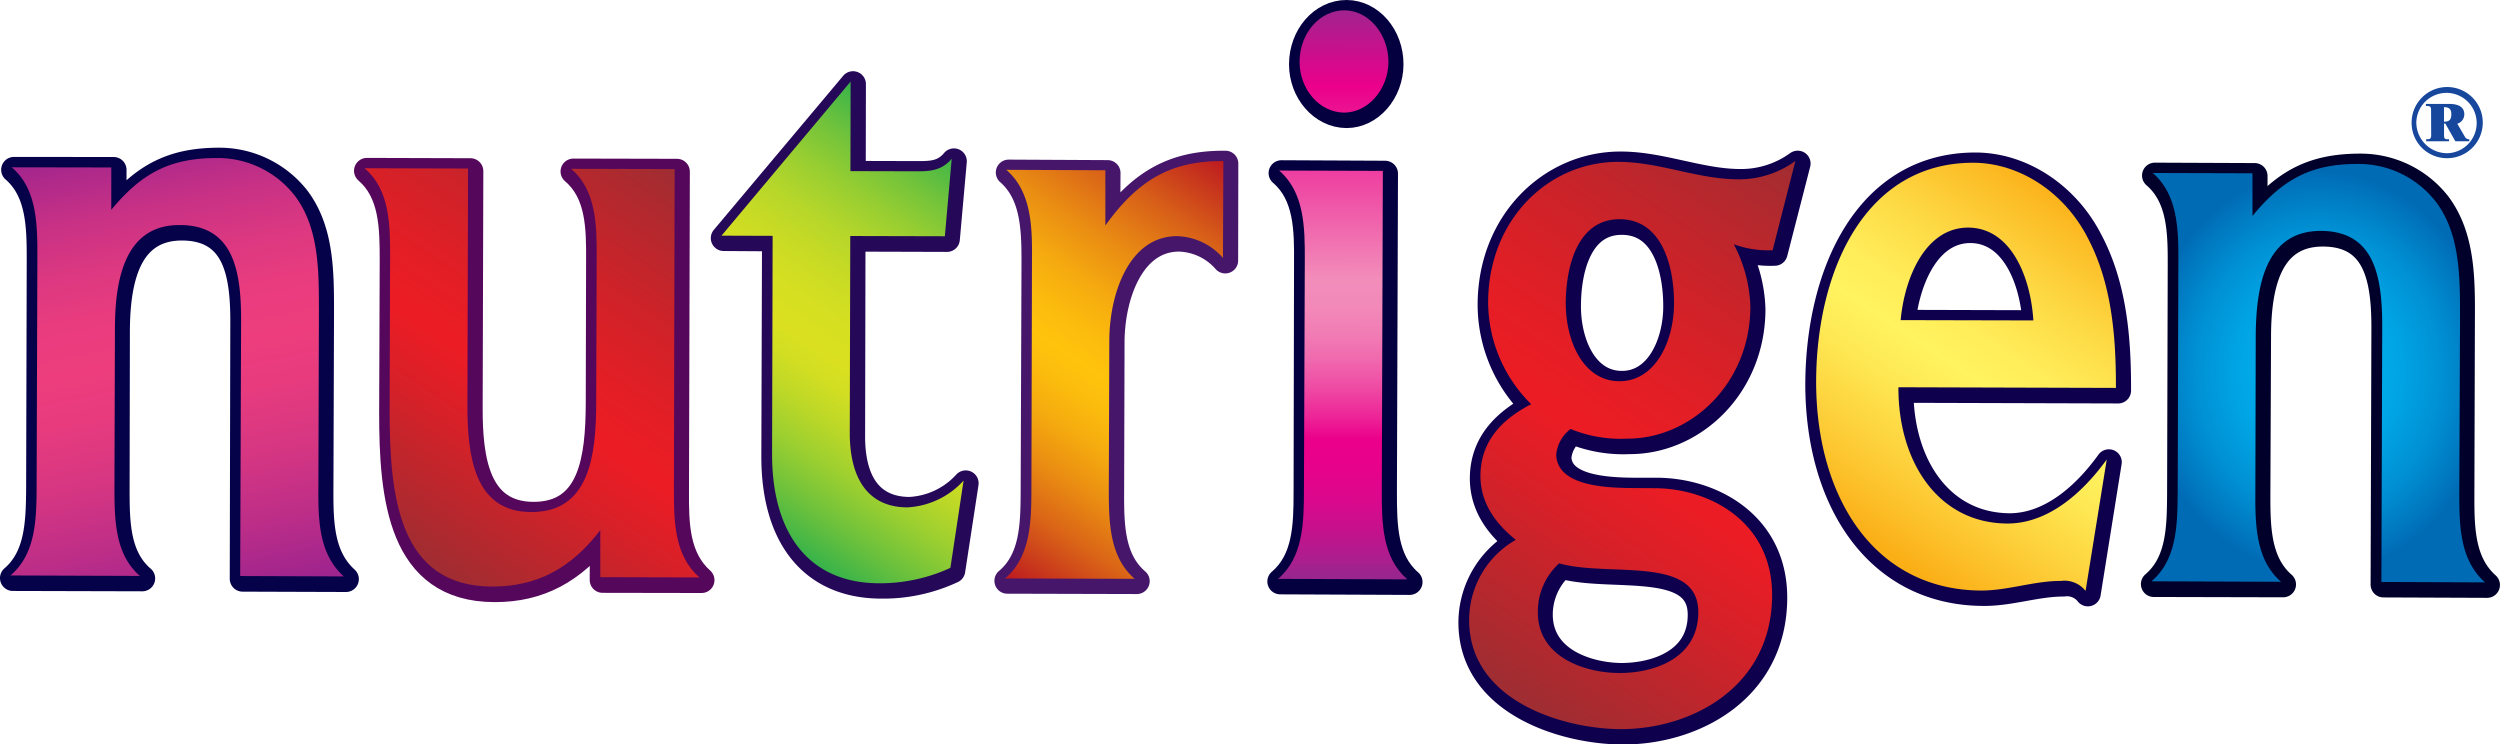
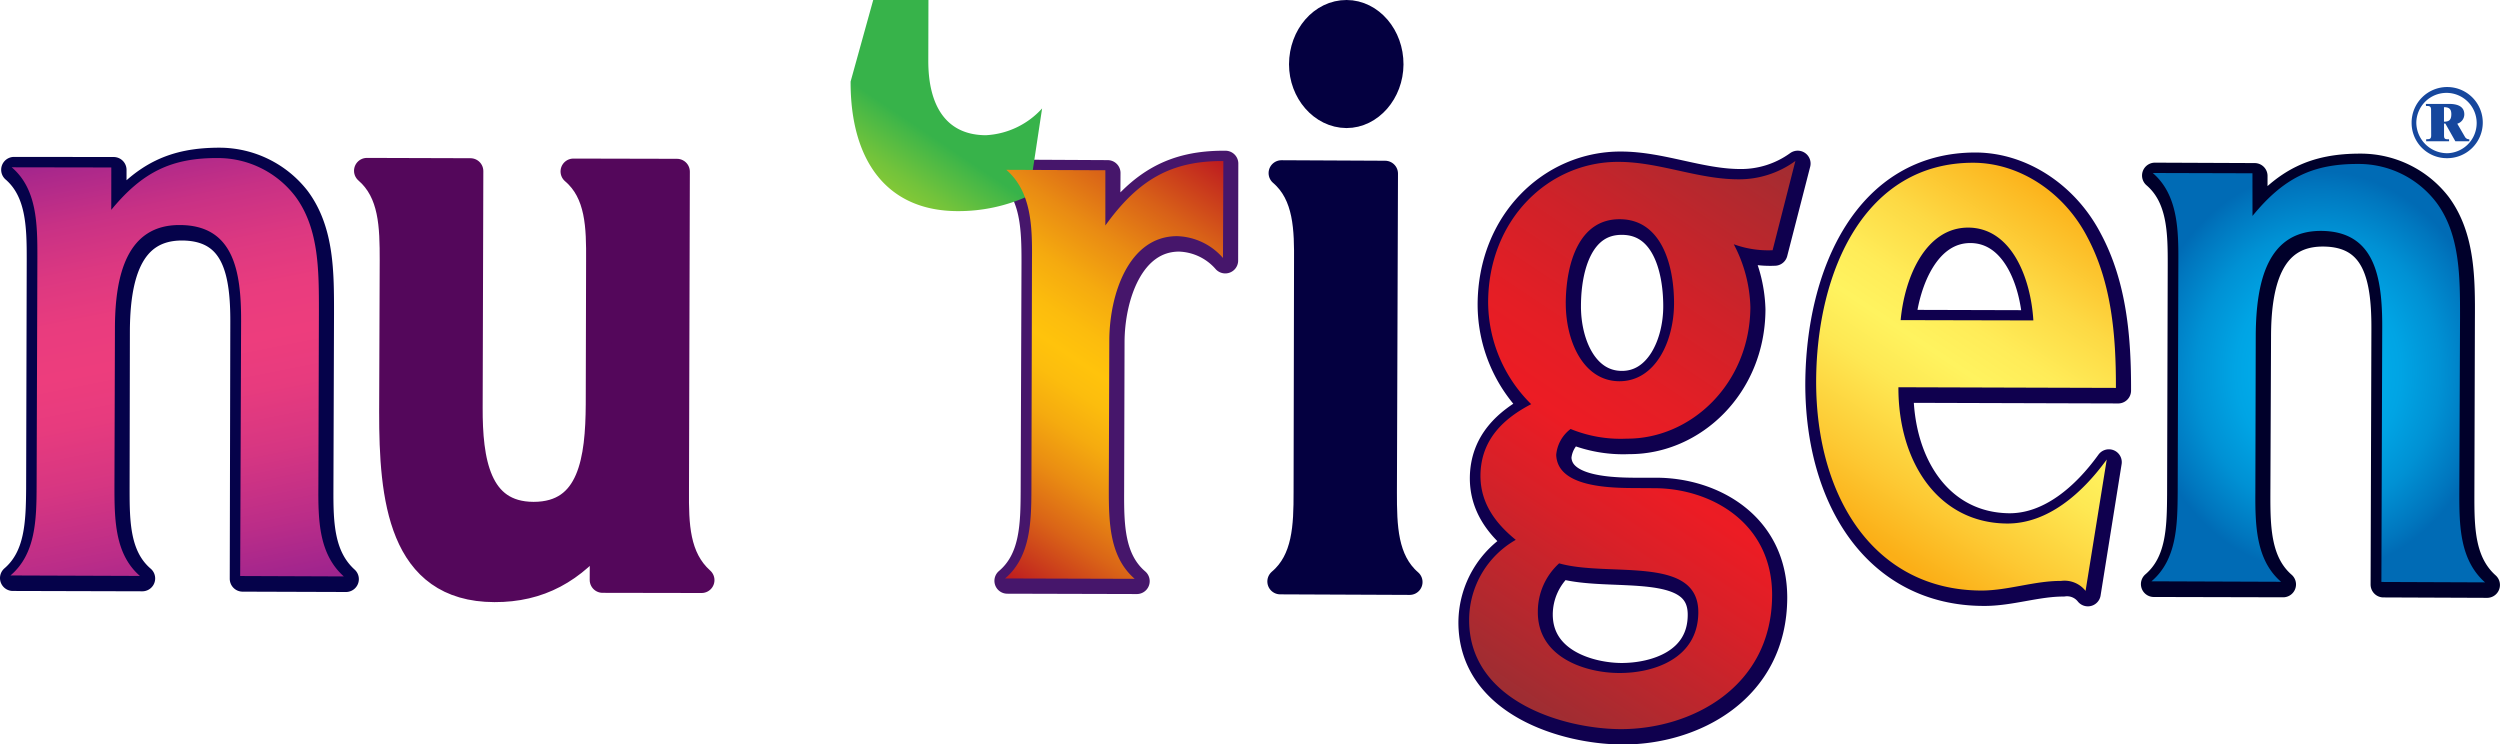
<svg xmlns="http://www.w3.org/2000/svg" xmlns:xlink="http://www.w3.org/1999/xlink" id="Layer_1" data-name="Layer 1" viewBox="0 0 272.548 81.16">
  <defs>
    <style>
      .cls-1 {
        fill: #05024a;
        stroke: #05024a;
      }

      .cls-1, .cls-2, .cls-3, .cls-4, .cls-5, .cls-6, .cls-7 {
        stroke-linecap: round;
        stroke-linejoin: round;
        stroke-width: 2.807px;
      }

      .cls-1, .cls-10, .cls-11, .cls-12, .cls-13, .cls-14, .cls-15, .cls-16, .cls-2, .cls-3, .cls-4, .cls-5, .cls-6, .cls-7, .cls-8, .cls-9 {
        fill-rule: evenodd;
      }

      .cls-2 {
        fill: #54075b;
        stroke: #54075b;
      }

      .cls-3 {
        fill: #260859;
        stroke: #260859;
      }

      .cls-4 {
        fill: #46166b;
        stroke: #46166b;
      }

      .cls-5 {
        fill: #040040;
        stroke: #040040;
      }

      .cls-6 {
        fill: #0f004e;
        stroke: #0f004e;
      }

      .cls-7 {
        fill: #00002a;
        stroke: #00002a;
      }

      .cls-8 {
        fill: url(#linear-gradient);
      }

      .cls-9 {
        fill: url(#linear-gradient-2);
      }

      .cls-10 {
        fill: url(#linear-gradient-3);
      }

      .cls-11 {
        fill: url(#linear-gradient-4);
      }

      .cls-12 {
        fill: url(#linear-gradient-5);
      }

      .cls-13 {
        fill: url(#linear-gradient-6);
      }

      .cls-14 {
        fill: url(#linear-gradient-7);
      }

      .cls-15 {
        fill: url(#New_Gradient_Swatch_1);
      }

      .cls-16 {
        fill: #16479d;
      }
    </style>
    <linearGradient id="linear-gradient" x1="272.477" y1="-1084.263" x2="264.642" y2="-1128.695" gradientTransform="matrix(0.982, 0.003, -0.003, 1.133, -233.979, 1337.926)" gradientUnits="userSpaceOnUse">
      <stop offset="0" stop-color="#9e248e" />
      <stop offset="0.132" stop-color="#bb2d88" />
      <stop offset="0.287" stop-color="#d63682" />
      <stop offset="0.424" stop-color="#e73b7e" />
      <stop offset="0.527" stop-color="#ed3d7d" />
      <stop offset="0.631" stop-color="#e93c7e" />
      <stop offset="0.739" stop-color="#dc3881" />
      <stop offset="0.849" stop-color="#c83185" />
      <stop offset="0.959" stop-color="#ab288b" />
      <stop offset="1" stop-color="#9e248e" />
    </linearGradient>
    <linearGradient id="linear-gradient-2" x1="322.542" y1="-1128.447" x2="299.191" y2="-1088.002" gradientTransform="matrix(0.982, 0.003, -0.003, 1.133, -233.979, 1337.926)" gradientUnits="userSpaceOnUse">
      <stop offset="0.005" stop-color="#9f2d32" />
      <stop offset="0.079" stop-color="#ad2a2f" />
      <stop offset="0.29" stop-color="#cf2229" />
      <stop offset="0.463" stop-color="#e41e25" />
      <stop offset="0.577" stop-color="#ec1c24" />
      <stop offset="0.709" stop-color="#d82028" />
      <stop offset="0.979" stop-color="#a32c31" />
      <stop offset="1" stop-color="#9f2d32" />
    </linearGradient>
    <linearGradient id="linear-gradient-3" x1="357.562" y1="-1127.959" x2="336.505" y2="-1091.488" gradientTransform="matrix(0.982, 0.003, -0.003, 1.133, -233.979, 1337.926)" gradientUnits="userSpaceOnUse">
      <stop offset="0" stop-color="#37b34a" />
      <stop offset="0.025" stop-color="#44b747" />
      <stop offset="0.118" stop-color="#72c33b" />
      <stop offset="0.212" stop-color="#97ce31" />
      <stop offset="0.305" stop-color="#b5d62a" />
      <stop offset="0.397" stop-color="#c9db24" />
      <stop offset="0.487" stop-color="#d6df21" />
      <stop offset="0.573" stop-color="#dae020" />
      <stop offset="0.624" stop-color="#d2de22" />
      <stop offset="0.7" stop-color="#bdd827" />
      <stop offset="0.793" stop-color="#9bcf30" />
      <stop offset="0.899" stop-color="#6cc13c" />
      <stop offset="1" stop-color="#37b34a" />
    </linearGradient>
    <linearGradient id="linear-gradient-4" x1="382.985" y1="-1129.637" x2="359.542" y2="-1089.033" gradientTransform="matrix(0.982, 0.003, -0.003, 1.133, -233.979, 1337.926)" gradientUnits="userSpaceOnUse">
      <stop offset="0" stop-color="#bd1a20" />
      <stop offset="0.034" stop-color="#c32a1e" />
      <stop offset="0.158" stop-color="#d86018" />
      <stop offset="0.274" stop-color="#e98b13" />
      <stop offset="0.378" stop-color="#f5aa0f" />
      <stop offset="0.466" stop-color="#fcbc0d" />
      <stop offset="0.527" stop-color="#ffc30c" />
      <stop offset="0.583" stop-color="#fcbd0d" />
      <stop offset="0.661" stop-color="#f5ab0f" />
      <stop offset="0.752" stop-color="#ea8d12" />
      <stop offset="0.853" stop-color="#da6417" />
      <stop offset="0.96" stop-color="#c52f1d" />
      <stop offset="1" stop-color="#bd1a20" />
    </linearGradient>
    <linearGradient id="linear-gradient-5" x1="404.442" y1="-1074.15" x2="404.442" y2="-1128.929" gradientTransform="matrix(0.982, -0.001, -0.001, 1.133, -235.052, 1324.478)" gradientUnits="userSpaceOnUse">
      <stop offset="0" stop-color="#9b258e" />
      <stop offset="0.023" stop-color="#aa1e8d" />
      <stop offset="0.077" stop-color="#c6118c" />
      <stop offset="0.131" stop-color="#db088c" />
      <stop offset="0.184" stop-color="#e7028b" />
      <stop offset="0.236" stop-color="#eb008b" />
      <stop offset="0.278" stop-color="#ed2798" />
      <stop offset="0.327" stop-color="#ef4ba4" />
      <stop offset="0.375" stop-color="#f068ae" />
      <stop offset="0.423" stop-color="#f17db5" />
      <stop offset="0.47" stop-color="#f289b9" />
      <stop offset="0.516" stop-color="#f28dba" />
      <stop offset="0.857" stop-color="#eb008b" />
      <stop offset="1" stop-color="#9b258e" />
    </linearGradient>
    <linearGradient id="linear-gradient-6" x1="452.808" y1="-1115.475" x2="422.58" y2="-1063.118" gradientTransform="matrix(0.982, -0.001, -0.001, 1.133, -235.052, 1324.478)" xlink:href="#linear-gradient-2" />
    <linearGradient id="linear-gradient-7" x1="485.377" y1="-1110.122" x2="465.484" y2="-1075.666" gradientTransform="matrix(0.982, -0.001, -0.001, 1.133, -235.052, 1324.478)" gradientUnits="userSpaceOnUse">
      <stop offset="0" stop-color="#fbaf17" />
      <stop offset="0.061" stop-color="#fcba23" />
      <stop offset="0.251" stop-color="#fdd944" />
      <stop offset="0.409" stop-color="#ffec58" />
      <stop offset="0.516" stop-color="#fff35f" />
      <stop offset="0.633" stop-color="#fee853" />
      <stop offset="0.843" stop-color="#fdc933" />
      <stop offset="1" stop-color="#fbaf17" />
    </linearGradient>
    <radialGradient id="New_Gradient_Swatch_1" data-name="New Gradient Swatch 1" cx="520.146" cy="-1129.27" r="19.977" gradientTransform="matrix(0.951, 0.003, -0.003, 1.096, -228.902, 1321.175)" gradientUnits="userSpaceOnUse">
      <stop offset="0" stop-color="#00b3f0" />
      <stop offset="0.246" stop-color="#00afed" />
      <stop offset="0.476" stop-color="#00a4e4" />
      <stop offset="0.701" stop-color="#0091d4" />
      <stop offset="0.921" stop-color="#0076be" />
      <stop offset="1" stop-color="#006bb5" />
    </radialGradient>
  </defs>
  <title>nut</title>
  <g>
    <path class="cls-1" d="M28.816,63.048l-10.86-.012c2.737,2.37,2.786,6.2,2.786,9.769l-.064,24.987c-.034,3.661-.117,7.413-2.85,9.757l14.109.038c-2.755-2.363-2.786-6.115-2.786-9.769l.03-17.174c.023-5.711,1.238-11.309,7.1-11.3,5.866.034,6.689,4.99,6.655,10.5l-.06,27.781,11.267.038c-2.718-2.461-2.782-6.126-2.771-9.787l.064-19.115c0-4.424.038-9.032-2.581-12.562a10.788,10.788,0,0,0-8.467-4.167c-5-.007-8.191,1.517-11.573,5.658Z" transform="translate(-16.425 -44.527)" />
    <path class="cls-2" d="M90.228,63.244l-11.29-.026c2.763,2.348,2.808,6.1,2.786,9.765l-.038,15.638c-.038,5.854-.755,12.026-7.1,12.022-6.137-.022-6.964-5.971-6.945-11.671l.072-25.792-11.29-.034c2.748,2.378,2.8,6.115,2.8,9.765l-.06,16.525c-.015,9.365.94,19.311,11.169,19.33,4.877.019,8.606-2.02,11.807-6.153l-.022,5.141,10.795.019c-2.74-2.453-2.8-6.1-2.778-9.776Z" transform="translate(-16.425 -44.527)" />
-     <path class="cls-3" d="M109.422,53.694,95.32,70.488l5.583.038-.075,23.75c-.015,8.629,3.982,14.105,11.7,14.109a17.784,17.784,0,0,0,7.726-1.672l1.457-9.5a8.864,8.864,0,0,1-6.137,2.895c-4.469-.03-6.281-3.359-6.239-8.153l.042-21.4,10.286.031.759-8.478c-1.08,1.3-2.344,1.385-3.827,1.385l-7.191-.019Z" transform="translate(-16.425 -44.527)" />
    <path class="cls-4" d="M137.179,63.387l-10.788-.056c2.721,2.378,2.8,6.19,2.8,9.776L129.1,98.091c-.019,3.669-.083,7.413-2.861,9.757l14.121.038c-2.752-2.355-2.8-6.092-2.786-9.757l.045-16.276c.007-5.066,2.155-11.32,7.375-11.3a6.94,6.94,0,0,1,5.009,2.378l.019-10.569c-5.639-.045-9.237,1.989-12.879,7.036Z" transform="translate(-16.425 -44.527)" />
    <path class="cls-5" d="M168.029,51.554c.015-3.087-2.155-5.613-4.8-5.624-2.68-.007-4.862,2.5-4.873,5.605,0,3,2.178,5.53,4.858,5.549C165.821,57.092,168.01,54.578,168.029,51.554Zm-.6,11.9-11.3-.056c2.774,2.374,2.8,6.209,2.774,9.78l-.049,24.984c0,3.661-.094,7.417-2.861,9.757l14.113.061c-2.74-2.367-2.793-6.13-2.793-9.791Z" transform="translate(-16.425 -44.527)" />
    <path class="cls-6" d="M186.66,106.217c5.356,1.54,15.192-.94,15.162,5.341-.007,5.115-4.948,6.651-8.64,6.651-3.439-.022-8.893-1.589-8.878-6.715A7.181,7.181,0,0,1,186.66,106.217Zm.717-28.339c.008-4.39,1.446-9.187,5.877-9.15,4.454,0,5.9,4.8,5.9,9.2,0,4.061-1.993,8.47-5.934,8.436C189.234,86.352,187.358,81.958,187.377,77.878ZM212.41,62.357a10.518,10.518,0,0,1-6.285,2c-4.382-.015-8.6-1.906-13-1.906-7.553-.023-14.2,6.228-14.207,15.325a15.615,15.615,0,0,0,4.688,11.093c-2.9,1.54-5.518,3.813-5.537,7.8,0,3.084,1.751,5.307,3.861,7a10.079,10.079,0,0,0-5.107,8.693c-.011,8.877,10.267,11.912,16.472,11.924,7.7.045,16.532-4.5,16.57-14.581.011-7.976-6.738-11.671-12.822-11.694h-2.386c-3.386-.015-8.183-.355-8.319-3.593a3.912,3.912,0,0,1,1.555-2.846,14.522,14.522,0,0,0,6.134,1.061c6.994.037,13.434-5.975,13.464-14.37a15.251,15.251,0,0,0-1.827-6.817,10.925,10.925,0,0,0,4.242.649Z" transform="translate(-16.425 -44.527)" />
    <path class="cls-6" d="M238.322,79.75l-14.471-.041c.456-4.639,2.721-10.089,7.383-10.089C235.971,69.642,238.062,75.115,238.322,79.75Zm9.025,7.357c.022-5.692-.468-11.482-3.133-16.45-2.533-4.892-7.391-8.081-12.392-8.1-11.8-.027-17.114,11.66-17.182,23.78-.015,12.784,6.462,22.814,18.031,22.844,2.887.026,5.779-1.023,8.689-1.023a2.9,2.9,0,0,1,2.684,1.068l2.291-14.313c-2.684,3.725-6.454,6.975-10.825,6.972-7.478-.042-11.913-6.632-11.886-14.849Z" transform="translate(-16.425 -44.527)" />
    <path class="cls-7" d="M262.227,63.709l-10.875-.046c2.767,2.378,2.808,6.194,2.8,9.776l-.068,24.98c-.026,3.673-.087,7.417-2.854,9.787l14.1.034c-2.729-2.382-2.8-6.134-2.793-9.8l.072-17.159c0-5.7,1.212-11.3,7.077-11.278s6.7,4.967,6.67,10.516l-.087,27.735,11.294.046c-2.74-2.454-2.789-6.13-2.786-9.773l.056-19.141c.027-4.4.027-9.025-2.57-12.543a10.7,10.7,0,0,0-8.459-4.164c-5.024-.015-8.21,1.517-11.584,5.658Z" transform="translate(-16.425 -44.527)" />
    <path class="cls-8" d="M28.559,62.784,17.7,62.765c2.763,2.348,2.8,6.183,2.8,9.754L20.417,97.51c-.011,3.673-.094,7.409-2.85,9.753l14.113.053c-2.737-2.374-2.778-6.119-2.778-9.8l.053-17.155c0-5.7,1.238-11.323,7.062-11.3,5.869.007,6.715,4.994,6.692,10.524l-.1,27.739,11.3.045c-2.729-2.442-2.8-6.126-2.774-9.783l.057-19.111c0-4.386.03-9.04-2.575-12.543a10.629,10.629,0,0,0-8.462-4.175c-5.017-.019-8.2,1.51-11.6,5.647Z" transform="translate(-16.425 -44.527)" />
-     <path class="cls-9" d="M89.975,62.961l-11.282-.03c2.737,2.355,2.8,6.1,2.782,9.768l-.053,15.65c0,5.846-.725,12.029-7.1,12-6.122-.011-6.956-5.967-6.938-11.648l.068-25.8-11.282-.034c2.744,2.355,2.8,6.1,2.782,9.783L58.9,89.156c-.011,9.354.936,19.3,11.176,19.318,4.881.011,8.625-1.993,11.792-6.153l0,5.129,10.8.03c-2.748-2.446-2.782-6.122-2.774-9.772Z" transform="translate(-16.425 -44.527)" />
-     <path class="cls-10" d="M109.157,53.419l-14.075,16.8,5.575.019-.06,23.753c-.027,8.636,3.967,14.109,11.66,14.124a18.343,18.343,0,0,0,7.779-1.679l1.438-9.516a8.9,8.9,0,0,1-6.134,2.921c-4.458-.022-6.292-3.386-6.273-8.176l.053-21.409,10.312.026.748-8.447c-1.08,1.28-2.367,1.378-3.835,1.366l-7.206-.019Z" transform="translate(-16.425 -44.527)" />
+     <path class="cls-10" d="M109.157,53.419c-.027,8.636,3.967,14.109,11.66,14.124a18.343,18.343,0,0,0,7.779-1.679l1.438-9.516a8.9,8.9,0,0,1-6.134,2.921c-4.458-.022-6.292-3.386-6.273-8.176l.053-21.409,10.312.026.748-8.447c-1.08,1.28-2.367,1.378-3.835,1.366l-7.206-.019Z" transform="translate(-16.425 -44.527)" />
    <path class="cls-11" d="M136.931,63.086l-10.8-.045c2.755,2.386,2.835,6.217,2.8,9.776l-.061,25c-.011,3.654-.1,7.394-2.865,9.772l14.124.042c-2.748-2.386-2.823-6.126-2.823-9.791l.056-16.268c.034-5.036,2.155-11.3,7.391-11.3a6.9,6.9,0,0,1,5,2.378l.041-10.565c-5.65-.034-9.251,2-12.864,7.025Z" transform="translate(-16.425 -44.527)" />
-     <path class="cls-12" d="M167.791,51.271c0-3.057-2.181-5.609-4.8-5.62-2.68,0-4.873,2.495-4.888,5.594,0,3.024,2.155,5.53,4.858,5.56C165.553,56.8,167.776,54.295,167.791,51.271Zm-.608,11.886-11.309-.038c2.763,2.382,2.812,6.209,2.8,9.772l-.094,24.988c0,3.665-.087,7.417-2.823,9.753l14.1.057c-2.744-2.374-2.8-6.1-2.789-9.8Z" transform="translate(-16.425 -44.527)" />
    <path class="cls-13" d="M186.4,105.942c5.383,1.54,15.189-.962,15.174,5.337-.019,5.1-4.96,6.647-8.64,6.617-3.446,0-8.9-1.563-8.855-6.685A7.109,7.109,0,0,1,186.4,105.942Zm.721-28.335c.026-4.39,1.449-9.2,5.881-9.18,4.462,0,5.93,4.82,5.926,9.2-.015,4.084-2.016,8.466-5.964,8.463C189.016,86.069,187.124,81.694,187.124,77.607Zm25.036-15.532a10.441,10.441,0,0,1-6.288,2c-4.378-.019-8.591-1.9-12.985-1.9-7.553-.042-14.2,6.213-14.223,15.313a15.7,15.7,0,0,0,4.692,11.1c-2.9,1.51-5.5,3.79-5.53,7.787-.007,3.08,1.733,5.284,3.85,7.006a10.07,10.07,0,0,0-5.084,8.7c-.038,8.866,10.255,11.9,16.472,11.935,7.674.034,16.529-4.514,16.559-14.6.007-7.968-6.745-11.644-12.811-11.667l-2.412-.015c-3.378-.015-8.194-.359-8.315-3.616a3.958,3.958,0,0,1,1.57-2.823,14.376,14.376,0,0,0,6.13,1.053c6.994.03,13.419-5.982,13.468-14.339a15.5,15.5,0,0,0-1.812-6.855,10.931,10.931,0,0,0,4.235.653Z" transform="translate(-16.425 -44.527)" />
    <path class="cls-14" d="M238.1,79.459l-14.468-.034c.427-4.643,2.706-10.09,7.375-10.086C235.718,69.37,237.817,74.817,238.1,79.459Zm9,7.357c.015-5.7-.464-11.467-3.114-16.438-2.537-4.9-7.4-8.085-12.4-8.108-11.788-.038-17.11,11.667-17.167,23.791-.027,12.78,6.432,22.805,18.008,22.847,2.9,0,5.79-1.064,8.685-1.049a2.918,2.918,0,0,1,2.68,1.087L246.1,94.622c-2.706,3.729-6.451,6.99-10.837,6.979-7.485-.027-11.9-6.655-11.875-14.857Z" transform="translate(-16.425 -44.527)" />
    <path class="cls-15" d="M261.985,63.418l-10.871-.031c2.752,2.371,2.812,6.2,2.793,9.773l-.072,24.987c-.023,3.643-.094,7.4-2.857,9.753l14.124.053c-2.737-2.374-2.823-6.126-2.8-9.791l.042-17.155c.049-5.722,1.249-11.308,7.107-11.308,5.858.03,6.7,4.982,6.681,10.538l-.09,27.735,11.294.045c-2.74-2.453-2.808-6.13-2.8-9.791l.079-19.11c0-4.386.015-9.048-2.6-12.543a10.629,10.629,0,0,0-8.448-4.171c-5-.03-8.183,1.517-11.576,5.665Z" transform="translate(-16.425 -44.527)" />
    <path class="cls-16" d="M283.157,61.229A3.361,3.361,0,0,1,279.85,57.9a3.29,3.29,0,1,1,3.307,3.333Zm0,.543a3.879,3.879,0,1,0-3.82-3.877A3.841,3.841,0,0,0,283.157,61.772Zm-.291-3.978V56.212c.532,0,.8.177.8.759S283.47,57.794,282.866,57.794Zm1.238,2.132h1.521v-.219a.5.5,0,0,1-.468-.249l-.842-1.446a1.059,1.059,0,0,0,.766-1.042c-.011-.94-.925-1.114-1.645-1.114h-2.544l.011.223c.366,0,.555,0,.555.438l.012,2.763c0,.408-.162.427-.547.427v.219h2.5l-.008-.219h-.177c-.325,0-.366-.14-.366-.427l0-1.287h.14Z" transform="translate(-16.425 -44.527)" />
  </g>
</svg>